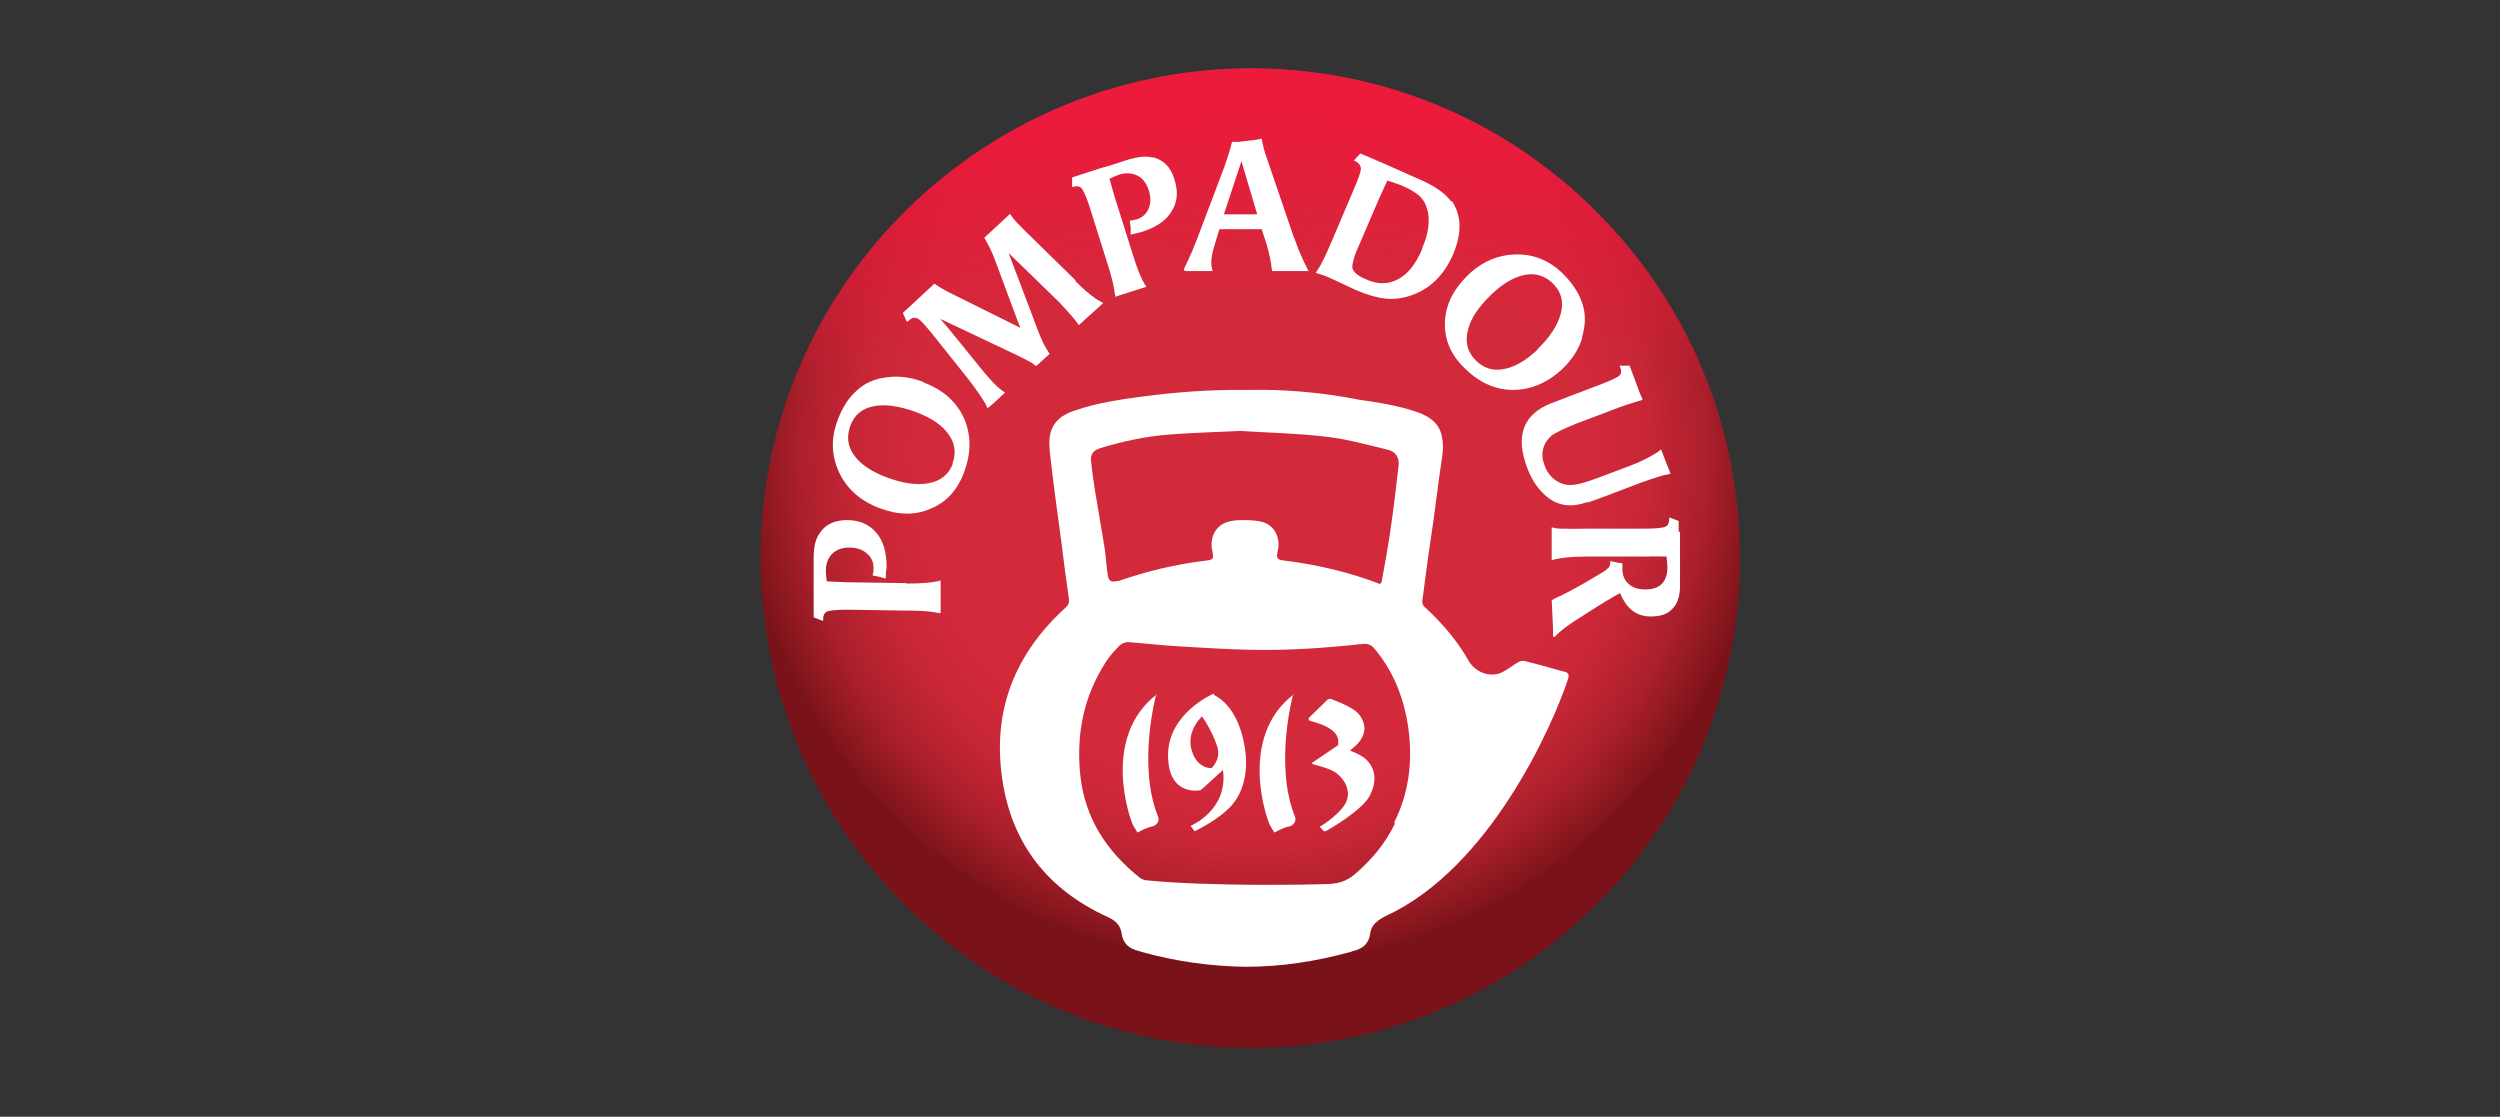
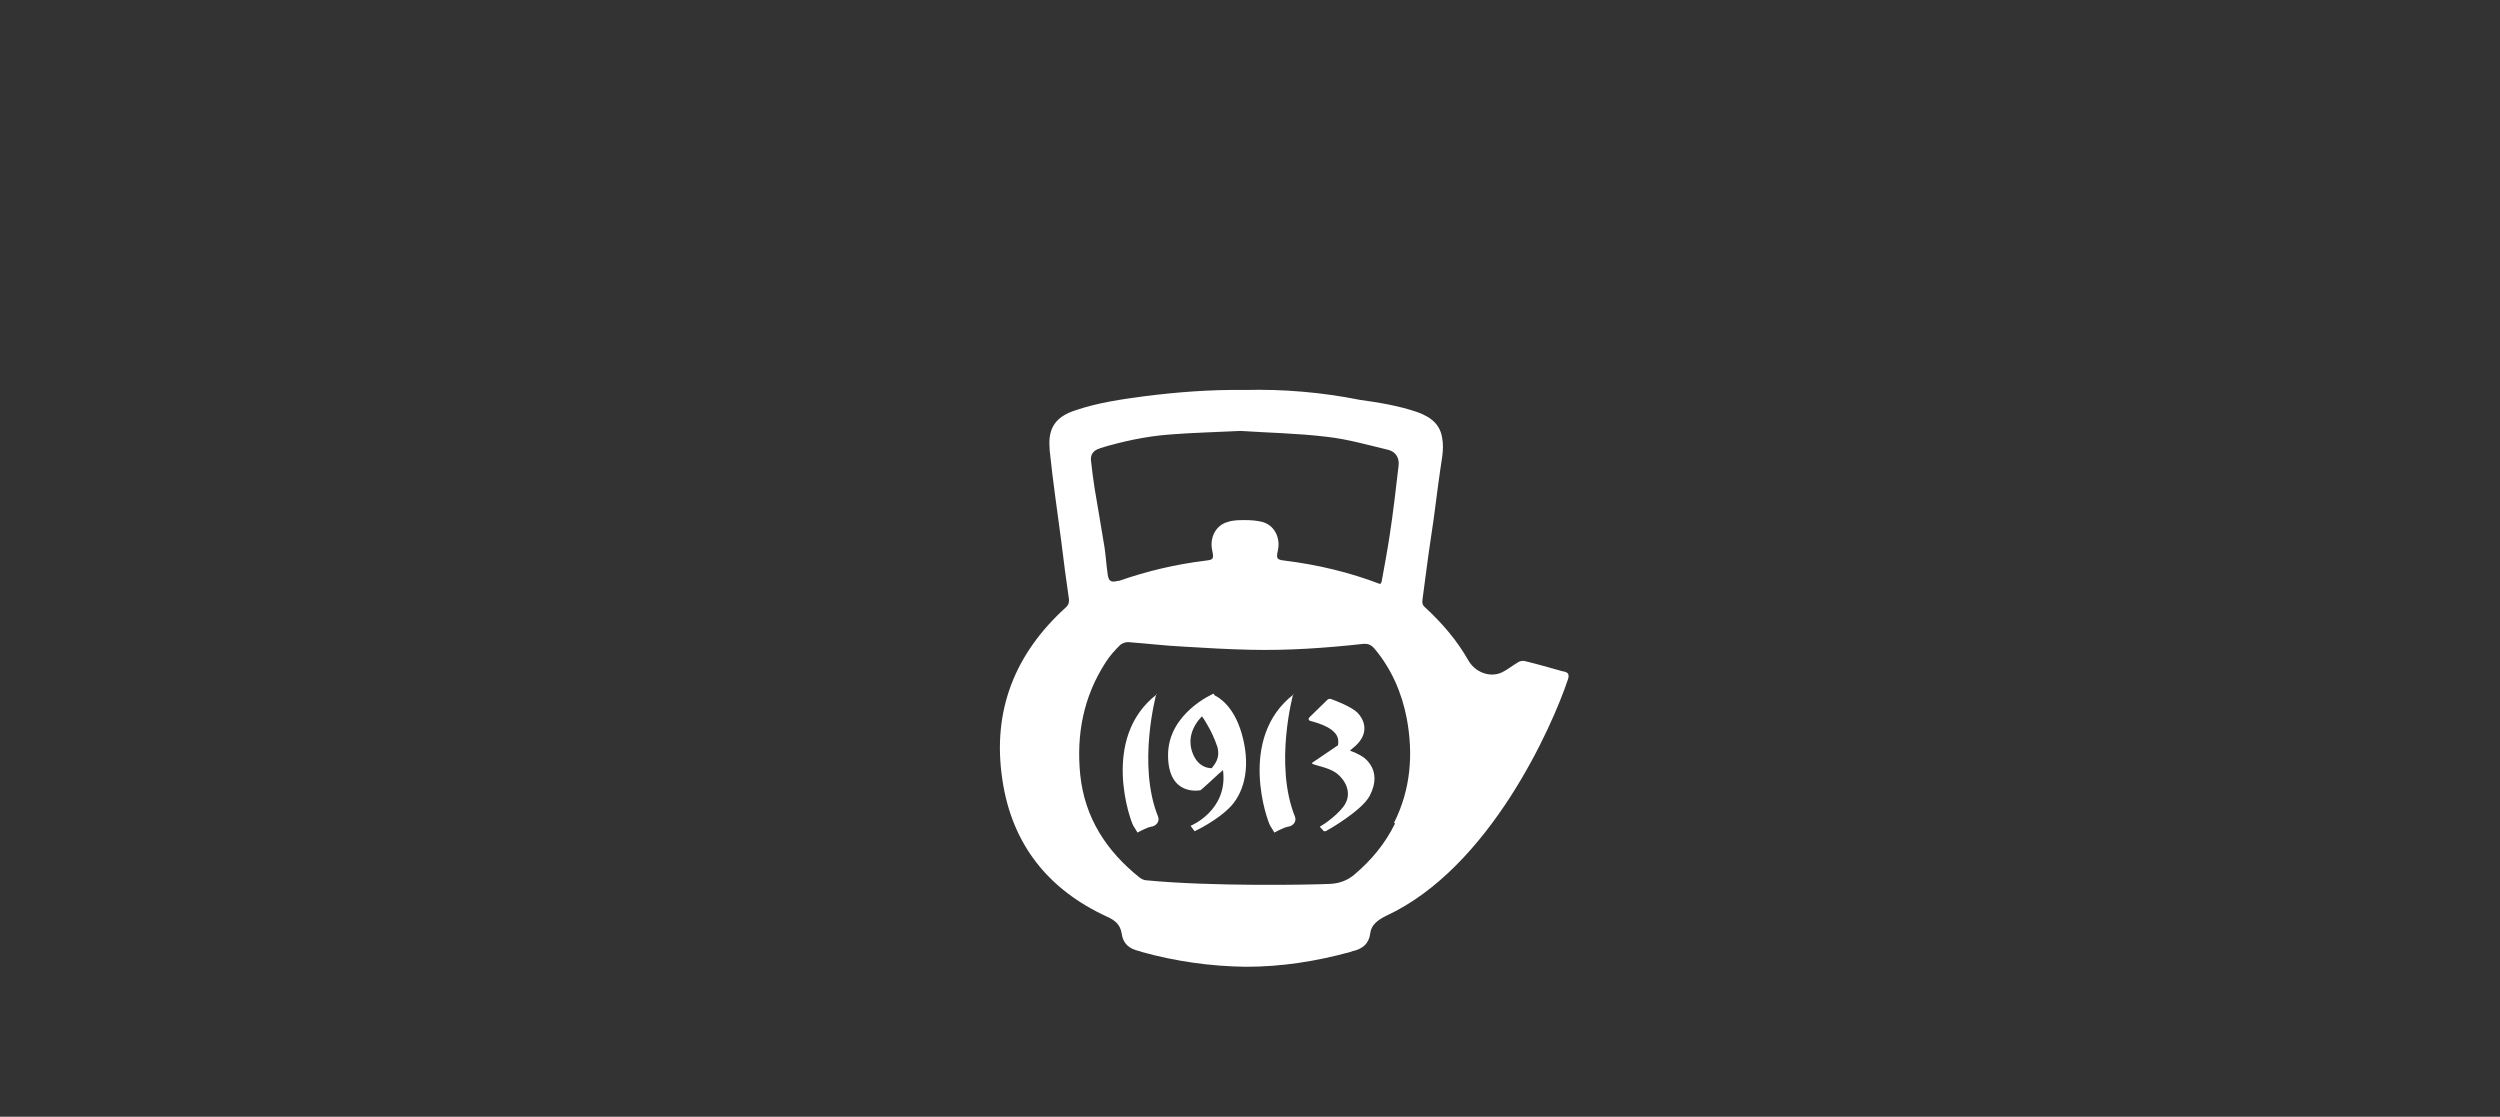
<svg xmlns="http://www.w3.org/2000/svg" id="Layer_1" viewBox="0 0 555.2 248">
  <rect x="0" y="0" width="555.2" height="248" fill="#333333" stroke="none" />
  <defs>
    <style>      .st0 {        fill: url(#New_Gradient_Swatch_10);      }      .st1 {        fill: #fff;      }      .st2 {        fill: url(#New_Gradient_Swatch_9);      }    </style>
    <radialGradient id="New_Gradient_Swatch_10" data-name="New Gradient Swatch 10" cx="431.3" cy="303.7" fx="431.3" fy="303.7" r="126" gradientTransform="translate(-153 -203.2)" gradientUnits="userSpaceOnUse">
      <stop offset=".6" stop-color="#d2293b" />
      <stop offset=".7" stop-color="#c72636" />
      <stop offset=".8" stop-color="#ab1f2c" />
      <stop offset=".9" stop-color="#7e141a" />
      <stop offset=".9" stop-color="#791319" />
    </radialGradient>
    <radialGradient id="New_Gradient_Swatch_9" data-name="New Gradient Swatch 9" cx="433.1" cy="518.2" fx="433.1" fy="518.2" r="416.6" gradientTransform="translate(-153 -203.2)" gradientUnits="userSpaceOnUse">
      <stop offset=".6" stop-color="#ec1a3b" stop-opacity="0" />
      <stop offset=".7" stop-color="#ec1a3b" />
    </radialGradient>
  </defs>
  <g>
-     <path class="st0" d="M386.4,123.9h0c0,28.9-11.2,56.1-31.4,76.5-20.1,20.3-46.9,31.8-75.3,32.3-29.8.5-57.8-10.8-78.8-31.8-21.1-21.1-32.4-49.1-32-78.8,1-59.9,50.7-107.8,110.7-106.9,28.5.5,55.3,11.9,75.4,32.3,20.3,20.5,31.4,47.6,31.4,76.4Z" />
-     <path class="st2" d="M386.4,123.9h0c0,28.9-11.2,56.1-31.4,76.5-20.1,20.3-46.9,31.8-75.3,32.3-29.8.5-57.8-10.8-78.8-31.8-21.1-21.1-32.4-49.1-32-78.8,1-59.9,50.7-107.8,110.7-106.9,28.5.5,55.3,11.9,75.4,32.3,20.3,20.5,31.4,47.6,31.4,76.4Z" />
-   </g>
+     </g>
  <g>
-     <path class="st1" d="M201.4,129.5l-13.7-.2-4.1-.2c-.1-.9-.2-1.7-.2-2.3,0-1.6.5-2.9,1.4-3.8.9-.9,2.2-1.4,3.8-1.4,1.6,0,2.9.4,3.9,1.3,1,.8,1.5,1.9,1.5,3.3,0,.2,0,.8-.2,1.6l1.5.3,1.4.4c0-1.2.1-2,.2-2.5,0-3.3-.7-5.9-2.3-7.7-1.5-1.8-3.7-2.8-6.5-2.8-2.8,0-4.9,1-6.2,3.1-.8,1.2-1.2,3-1.2,5.2v3.6c0,.6,0,1.6,0,2.8,0,1.1,0,1.9,0,2.4,0,0,0,1.6,0,4.5l2.1.8v-.3c0-1.1.4-1.7,1.2-1.9.9-.2,2.3-.3,4.2-.3l13,.2c2.6,0,4.6.1,5.9.3.7.1,1.3.2,1.8.3v-1.6s0-4,0-4v-1.7c-1.6.5-4.2.7-7.7.7ZM205,84.8c-2.7-1-5.4-1.4-8.1-1-2.7.3-4.9,1.3-6.7,3-1.8,1.6-3.1,3.7-4.1,6.3-1.6,4.1-1.5,8,.2,11.7,1.7,3.7,4.7,6.4,8.9,8,4.2,1.6,8,1.7,11.4.2,3.5-1.4,6-4.1,7.5-8.1,1.6-4.3,1.6-8.3,0-12-1.7-3.7-4.7-6.4-9.1-8ZM211.6,103c-.9,2.3-2.6,3.8-5.3,4.3-2.6.5-5.7.1-9.4-1.3-3.5-1.3-5.9-3-7.3-5-1.4-2-1.6-4.2-.7-6.6.9-2.3,2.6-3.7,5.2-4.2,2.6-.5,5.7,0,9.3,1.3,3.5,1.3,5.9,3,7.3,5,1.4,2,1.7,4.2.8,6.5ZM238.8,62.2l-10-9.8c-1.1-1-2-2-3-3-.4-.4-.9-1-1.5-1.9l-4.3,4-1.4,1.3c1,1.7,1.7,3.2,2.2,4.5l4.8,12.9,1,2.6-14.9-7.4c-1.3-.6-2.7-1.4-4.2-2.4l-1.6,1.5-4,3.7-1.4,1.3.9,2,.3-.2c.6-.6,1.1-.8,1.6-.7.5,0,1.1.5,1.8,1.3l.2.2c.3.3.8,1,1.7,2l7.8,9.8c1.5,1.9,2.7,3.6,3.7,5.2.3.5.6,1,.7,1.3v.3c.1,0,1.3-1,1.3-1l1.4-1.3,1.3-1.2c-1.1-.7-2.3-1.8-3.6-3.3-.7-.8-1.4-1.6-2.1-2.5l-6.4-7.9-2.3-2.7,17.1,8.1c1.6.8,2.8,1.4,3.4,1.8.2.2.5.4.8.6l.9-.8,1.2-1.1.9-.8c-.5-.8-1-1.6-1.4-2.4-.4-.8-.7-1.6-1-2.3l-6.7-17.7,10.7,10.4c.7.6,1.5,1.6,2.6,2.8.9.9,1.6,1.9,2.3,2.8l1.2-1.1,2.9-2.6,1.3-1.2c-.5-.3-1.1-.6-1.7-1-1.3-.9-2.8-2.2-4.4-3.8ZM256,35c-1.4-.4-3.2-.2-5.3.4l-3.4,1.1c-.6.2-1.5.5-2.7.8-1,.3-1.8.6-2.2.7,0,0-1.5.5-4.3,1.4v2.2c-.1,0,.2-.1.2-.1,1-.3,1.7-.1,2.1.6.5.8,1,2.1,1.6,3.9l3.9,12.4c.8,2.5,1.3,4.4,1.5,5.7.1.7.2,1.3.3,1.8l1.5-.5,3.8-1.2,1.6-.5c-1-1.4-2-3.8-3-7.1l-4.1-13-1.1-3.9c.8-.4,1.5-.7,2.1-.9,1.5-.5,2.9-.4,4.1.2,1.2.6,2,1.7,2.5,3.2.5,1.6.5,2.9,0,4.1-.5,1.2-1.4,2-2.6,2.4-.2,0-.7.2-1.6.3l.2,1.6v1.5c1.3-.3,2.1-.5,2.5-.6,3.1-1,5.4-2.5,6.6-4.6,1.3-2,1.5-4.4.6-7.1-.8-2.7-2.4-4.3-4.8-4.9ZM287.4,52.9l-6.1-17.9c-.5-1.4-.9-2.8-1.1-4.2l-1.7.3-3.4.4h-1.5c-.4,1.8-1,3.5-1.6,5.3l-6.2,16.4c-.4,1-.8,1.9-1,2.5-.6,1.3-1.2,2.7-1.9,4.1l.2.4h1.6s3.3,0,3.3,0h1.3c-.2-.7-.3-1.4-.3-2,0-1,.3-2.4.8-4l1-3.3h2.8s3.9,0,3.9,0h2.7s1.1,3.4,1.1,3.4c.6,2.1,1,4,1.2,5.9h2.4s4,0,4,0h1.7c-.3-.6-.6-1.2-.9-1.8-1-2.1-1.7-3.9-2.2-5.4ZM276.8,47.6h-2.8s-2.2,0-2.2,0l3.9-11.8,3.5,11.8h-2.4ZM322.3,44.8c-1.1-1.6-3.1-3.1-6-4.5-1-.4-2.2-1-3.6-1.6-.4-.2-1.3-.6-2.7-1.2-1.3-.6-2.5-1.1-3.4-1.5l-3.5-1.5-1-.4-1.5,1.6h.3c1,.6,1.4,1.2,1.3,2-.1.8-.6,2.1-1.4,4l-5.1,12c-.9,2.1-1.7,3.9-2.5,5.3-.4.6-.7,1.2-1,1.6l1.3.4c.7.2,1.6.6,2.9,1.2,2.5,1.2,4.1,1.9,4.7,2.2,2.5,1.1,4.7,1.7,6.5,1.9,1.8.2,3.7,0,5.5-.6,4.3-1.4,7.5-4.4,9.6-9.2,2-4.7,1.9-8.7-.3-11.9ZM315.8,55.4c-1.4,3.3-3.2,5.5-5.3,6.6-2.2,1.2-4.6,1.2-7.2,0-1.7-.7-2.6-1.5-2.9-2.3-.2-.5,0-1.4.4-2.7.2-.7.5-1.3.7-1.8l4.9-11.4,1.7-3.7c1.2.4,2.2.7,3.2,1.1,1.7.7,3,1.5,3.9,2.3.9.8,1.5,1.9,1.8,3.1.6,2.4.3,5.2-1.2,8.6ZM351.3,75c.8-2.6.9-5,.2-7.3-.7-2.3-2-4.4-3.9-6.4-3-3.2-6.6-4.8-10.6-4.8-4.1,0-7.8,1.5-11,4.6-3.2,3.1-4.9,6.5-5.1,10.2-.2,3.8,1.1,7.2,4.1,10.2,3.2,3.3,6.8,5,10.8,5.1,4.1,0,7.8-1.5,11.2-4.7,2.1-2,3.6-4.3,4.4-6.9ZM341.5,77.6c-2.7,2.6-5.3,4-7.7,4.4-2.4.4-4.5-.3-6.2-2.1-1.7-1.8-2.3-4-1.6-6.6.6-2.6,2.4-5.2,5.2-7.9,2.7-2.6,5.3-4,7.7-4.4,2.4-.4,4.5.4,6.2,2.2,1.7,1.8,2.2,4,1.5,6.5-.7,2.6-2.4,5.2-5.2,7.9ZM352.6,111.6c1.2-.4,2.5-.9,3.9-1.4l7.1-2.7c2.1-.8,4-1.4,5.6-1.9.7-.1,1.3-.3,1.8-.4l-.6-1.5-.9-2.3-.6-1.6c-.5.4-1,.8-1.6,1.1-1.6,1-3.4,1.8-5.2,2.5l-6.9,2.6c-2.9,1.1-5,1.7-6.3,1.7-.9,0-1.8-.1-2.7-.6-1.5-.8-2.6-2-3.2-3.8-.5-1.3-.6-2.5-.3-3.6.3-1.2.9-2.1,1.8-2.9.9-.7,2.8-1.6,5.5-2.7l8.2-3.1c2.3-.9,4.5-1.6,6.6-2.2l-.7-1.7-1.6-4.3-.6-1.6h-2.2s.1.3.1.3c.3.8.3,1.3,0,1.7-.3.5-1.8,1.2-4.4,2.2l-7.1,2.7-3.4,1.3c-6.6,2.4-8.5,7.3-5.7,14.6,1.1,2.9,2.7,5.1,4.7,6.6,2.4,1.8,5.3,2.1,8.6.9ZM372.8,118.2v-2.5s-2.1-.8-2.1-.8v.3c0,1.1-.4,1.7-1.2,1.9-.9.2-2.3.3-4.2.3h-13c-2.6.1-4.6,0-5.9,0-.7,0-1.3-.2-1.8-.3v1.6s0,4,0,4v1.7c1.7-.5,4.2-.8,7.7-.8h13.7c.8-.1,2.1,0,4.1,0,.1.9.2,1.7.2,2.3,0,3.3-1.6,5-4.9,5-1.6,0-2.8-.4-3.7-1.2-.9-.8-1.4-1.9-1.4-3.3,0-.5,0-.9,0-1.3l-1.3-.2-1.4-.3c0,0,0,.2,0,.3,0,.5-.1.9-.4,1.2-.3.3-.9.8-1.8,1.3-2,1.2-4.5,2.7-7.6,4.3-.7.3-1.1.6-1.4.7l-1.1.5-.7.4.3,6.4v1.7s.4,0,.4,0c.6-.6,1.1-1.1,1.6-1.5.9-.7,1.7-1.3,2.5-1.8,3.6-2.3,6.5-4.2,8.8-5.5l1.6-.9c1.4,3.5,3.7,5.3,7,5.2,2.1,0,3.7-.6,4.8-1.9,1.1-1.2,1.6-3.1,1.5-5.7v-11.3Z" />
-     <path class="st1" d="M347.1,149.1c-2.9-.8-5.6-1.6-8.5-2.3-.5-.1-1.1,0-1.5.3-1.2.7-2.3,1.6-3.5,2.2-2.7,1.3-6.1,0-7.6-2.8,0,0,0,0,0,0-2.4-4.2-5.6-8-9.5-11.6-.6-.5-.7-1-.6-1.7.4-3.3.9-6.5,1.3-9.8.4-2.7.8-5.5,1.2-8.2.6-4.6,1.2-9.3,1.9-13.9.2-1.5.2-2.7,0-3.9-.4-2.9-2.2-4.7-5.6-5.9-4.1-1.4-8.4-2.1-12.7-2.7-8.5-1.7-17.1-2.4-25.3-2.2-8.2-.1-15.4.5-22.6,1.4-5.1.7-10.2,1.4-15.2,3.1-4.4,1.4-6.2,3.9-5.8,8.5,0,0,0,0,0,.1,0,0,0,.1,0,.2.7,6.8,1.7,13.6,2.6,20.4.5,4.3,1.1,8.6,1.7,12.8,0,.6,0,1.1-.6,1.7-11.4,10.3-16.5,23-14.2,38.3,2.1,14.4,10.2,24.5,23.3,30.5,1.8.8,2.9,1.8,3.2,3.7.3,2.3,1.7,3.4,3.8,3.9.2,0,.4.1.6.2,7.6,2.1,15.3,3.2,23.2,3.3,7.9,0,15.6-1.2,23.2-3.3.2,0,.4-.2.6-.2,2.1-.5,3.5-1.6,3.8-3.9.2-1.9,1.7-3,3.5-3.9,23-10.6,36.9-42,40.4-52.5.4-1.2,0-1.6-1-1.8ZM244.4,99.5c5-1.5,10.1-2.6,15.3-3,4.9-.4,9.9-.5,15.8-.8,5.8.4,12.5.5,19.1,1.3,4.6.5,9.1,1.8,13.7,2.9,1.6.4,2.5,1.7,2.3,3.5-.6,5.2-1.2,10.4-2,15.6-.5,3.3-1.1,6.5-1.7,9.8,0,.4-.2.7-.4.9-6.8-2.6-13.9-4.3-21.2-5.2-1.8-.2-1.9-.5-1.5-2.3.6-2.8-.8-5.6-3.5-6.3-1.2-.3-2.5-.4-3.8-.4-1.3,0-2.6,0-3.8.4-2.7.7-4.1,3.5-3.5,6.3.4,1.9.3,2.1-1.4,2.3-6.6.8-13,2.3-19.3,4.5-.2,0-.4,0-.7.1-1.1.2-1.6-.1-1.8-1.5-.3-2-.4-4-.7-6-.7-4.4-1.5-8.8-2.2-13.1-.3-2-.6-4.1-.8-6.1-.2-1.4.5-2.4,1.9-2.8ZM309.8,182.9c-2.2,4.5-5.3,8.2-9.1,11.4-1.6,1.3-3.3,1.9-5.4,2-4.4.2-26.3.6-40.7-.8-.5,0-1.1-.3-1.5-.6-7.4-5.9-12.2-13.3-13.2-22.8-.9-9,.7-17.4,5.7-25.1.9-1.4,2-2.6,3.1-3.7.4-.4,1.2-.7,1.8-.7,4.1.3,8.2.8,12.3,1,5,.3,9.9.6,14.9.7,8.4.2,16.7-.4,25-1.3,1.1-.1,1.8.2,2.5,1,3.8,4.5,6.1,9.8,7.2,15.5,1.5,8,.9,15.8-2.8,23.2ZM256.9,154.2c-12.6,9.7-5.8,28.3-5.2,29.2.6.9.9,1.5.9,1.5,0,0,2-1.1,3-1.3,1.1-.1,2-1.1,1.6-2.2-4.7-11.6-.4-27.3-.4-27.3ZM269.6,154.1s0,0,0,0c-.1,0-.2,0-.2,0,0,0-10,4.3-10,13.6s7.1,7.8,7.2,7.8c.1,0,2.7-2.4,4.1-3.7.3-.2.6-.5.9-.8,1.2,9-7.2,12.4-7.2,12.4l.9,1.2s5.2-2.4,8.2-5.7c3-3.4,4.3-9.1,2.2-16.2-1.8-6-5-7.8-6-8.3ZM269.1,170.6c-.9,0-2.9-.3-4.1-3-1.4-3.2-.3-6.2,1.9-8.5,0,0,0,0,0,0h0s0,0,.1.1c.4.5.8,1.2,1.2,1.9.7,1.2,1.5,2.8,2.2,4.9.4,1.9,0,3-1.3,4.6ZM299.9,166.6c.7-.6,1.5-1.2,2-1.9,1.9-2.4,1.1-4.9-.5-6.5-1.4-1.3-4.8-2.6-5.9-3-.2,0-.4,0-.6.1l-4.1,4c-.3.3-.2.7.2.8,1.9.5,6.4,1.8,6.2,4.7,0,.3,0,.5-.1.8,0,0,0,0,0,0,0,0,0,0-.1,0l-5.6,3.8c0,0,0,.2,0,.2.7.4,3.4.8,5.1,1.9,2,1.3,4.2,4.6,1.8,7.7-1.4,1.8-3.8,3.6-5.2,4.4.2.3.6.6.9,1h.4s0,0,0,0c.6-.3,8.1-4.6,9.8-7.9,1.4-2.7,1.5-5.4-.4-7.6-.9-1.1-2.6-1.9-4-2.4ZM287.3,154.2c-12.6,9.7-5.8,28.3-5.2,29.2.6.9.9,1.5.9,1.5,0,0,2-1.1,3-1.3,1.1-.1,2-1.1,1.6-2.2-4.7-11.6-.4-27.3-.4-27.3Z" />
+     <path class="st1" d="M347.1,149.1c-2.9-.8-5.6-1.6-8.5-2.3-.5-.1-1.1,0-1.5.3-1.2.7-2.3,1.6-3.5,2.2-2.7,1.3-6.1,0-7.6-2.8,0,0,0,0,0,0-2.4-4.2-5.6-8-9.5-11.6-.6-.5-.7-1-.6-1.7.4-3.3.9-6.5,1.3-9.8.4-2.7.8-5.5,1.2-8.2.6-4.6,1.2-9.3,1.9-13.9.2-1.5.2-2.7,0-3.9-.4-2.9-2.2-4.7-5.6-5.9-4.1-1.4-8.4-2.1-12.7-2.7-8.5-1.7-17.1-2.4-25.3-2.2-8.2-.1-15.4.5-22.6,1.4-5.1.7-10.2,1.4-15.2,3.1-4.4,1.4-6.2,3.9-5.8,8.5,0,0,0,0,0,.1,0,0,0,.1,0,.2.7,6.8,1.7,13.6,2.6,20.4.5,4.3,1.1,8.6,1.7,12.8,0,.6,0,1.1-.6,1.7-11.4,10.3-16.5,23-14.2,38.3,2.1,14.4,10.2,24.5,23.3,30.5,1.8.8,2.9,1.8,3.2,3.7.3,2.3,1.7,3.4,3.8,3.9.2,0,.4.1.6.2,7.6,2.1,15.3,3.2,23.2,3.3,7.9,0,15.6-1.2,23.2-3.3.2,0,.4-.2.6-.2,2.1-.5,3.5-1.6,3.8-3.9.2-1.9,1.7-3,3.5-3.9,23-10.6,36.9-42,40.4-52.5.4-1.2,0-1.6-1-1.8M244.4,99.5c5-1.5,10.1-2.6,15.3-3,4.9-.4,9.9-.5,15.8-.8,5.8.4,12.5.5,19.1,1.3,4.6.5,9.1,1.8,13.7,2.9,1.6.4,2.5,1.7,2.3,3.5-.6,5.2-1.2,10.4-2,15.6-.5,3.3-1.1,6.5-1.7,9.8,0,.4-.2.7-.4.9-6.8-2.6-13.9-4.3-21.2-5.2-1.8-.2-1.9-.5-1.5-2.3.6-2.8-.8-5.6-3.5-6.3-1.2-.3-2.5-.4-3.8-.4-1.3,0-2.6,0-3.8.4-2.7.7-4.1,3.5-3.5,6.3.4,1.9.3,2.1-1.4,2.3-6.6.8-13,2.3-19.3,4.5-.2,0-.4,0-.7.1-1.1.2-1.6-.1-1.8-1.5-.3-2-.4-4-.7-6-.7-4.4-1.5-8.8-2.2-13.1-.3-2-.6-4.1-.8-6.1-.2-1.4.5-2.4,1.9-2.8ZM309.8,182.9c-2.2,4.5-5.3,8.2-9.1,11.4-1.6,1.3-3.3,1.9-5.4,2-4.4.2-26.3.6-40.7-.8-.5,0-1.1-.3-1.5-.6-7.4-5.9-12.2-13.3-13.2-22.8-.9-9,.7-17.4,5.7-25.1.9-1.4,2-2.6,3.1-3.7.4-.4,1.2-.7,1.8-.7,4.1.3,8.2.8,12.3,1,5,.3,9.9.6,14.9.7,8.4.2,16.7-.4,25-1.3,1.1-.1,1.8.2,2.5,1,3.8,4.5,6.1,9.8,7.2,15.5,1.5,8,.9,15.8-2.8,23.2ZM256.9,154.2c-12.6,9.7-5.8,28.3-5.2,29.2.6.9.9,1.5.9,1.5,0,0,2-1.1,3-1.3,1.1-.1,2-1.1,1.6-2.2-4.7-11.6-.4-27.3-.4-27.3ZM269.6,154.1s0,0,0,0c-.1,0-.2,0-.2,0,0,0-10,4.3-10,13.6s7.1,7.8,7.2,7.8c.1,0,2.7-2.4,4.1-3.7.3-.2.6-.5.9-.8,1.2,9-7.2,12.4-7.2,12.4l.9,1.2s5.2-2.4,8.2-5.7c3-3.4,4.3-9.1,2.2-16.2-1.8-6-5-7.8-6-8.3ZM269.1,170.6c-.9,0-2.9-.3-4.1-3-1.4-3.2-.3-6.2,1.9-8.5,0,0,0,0,0,0h0s0,0,.1.1c.4.5.8,1.2,1.2,1.9.7,1.2,1.5,2.8,2.2,4.9.4,1.9,0,3-1.3,4.6ZM299.9,166.6c.7-.6,1.5-1.2,2-1.9,1.9-2.4,1.1-4.9-.5-6.5-1.4-1.3-4.8-2.6-5.9-3-.2,0-.4,0-.6.1l-4.1,4c-.3.3-.2.7.2.8,1.9.5,6.4,1.8,6.2,4.7,0,.3,0,.5-.1.8,0,0,0,0,0,0,0,0,0,0-.1,0l-5.6,3.8c0,0,0,.2,0,.2.7.4,3.4.8,5.1,1.9,2,1.3,4.2,4.6,1.8,7.7-1.4,1.8-3.8,3.6-5.2,4.4.2.3.6.6.9,1h.4s0,0,0,0c.6-.3,8.1-4.6,9.8-7.9,1.4-2.7,1.5-5.4-.4-7.6-.9-1.1-2.6-1.9-4-2.4ZM287.3,154.2c-12.6,9.7-5.8,28.3-5.2,29.2.6.9.9,1.5.9,1.5,0,0,2-1.1,3-1.3,1.1-.1,2-1.1,1.6-2.2-4.7-11.6-.4-27.3-.4-27.3Z" />
  </g>
</svg>